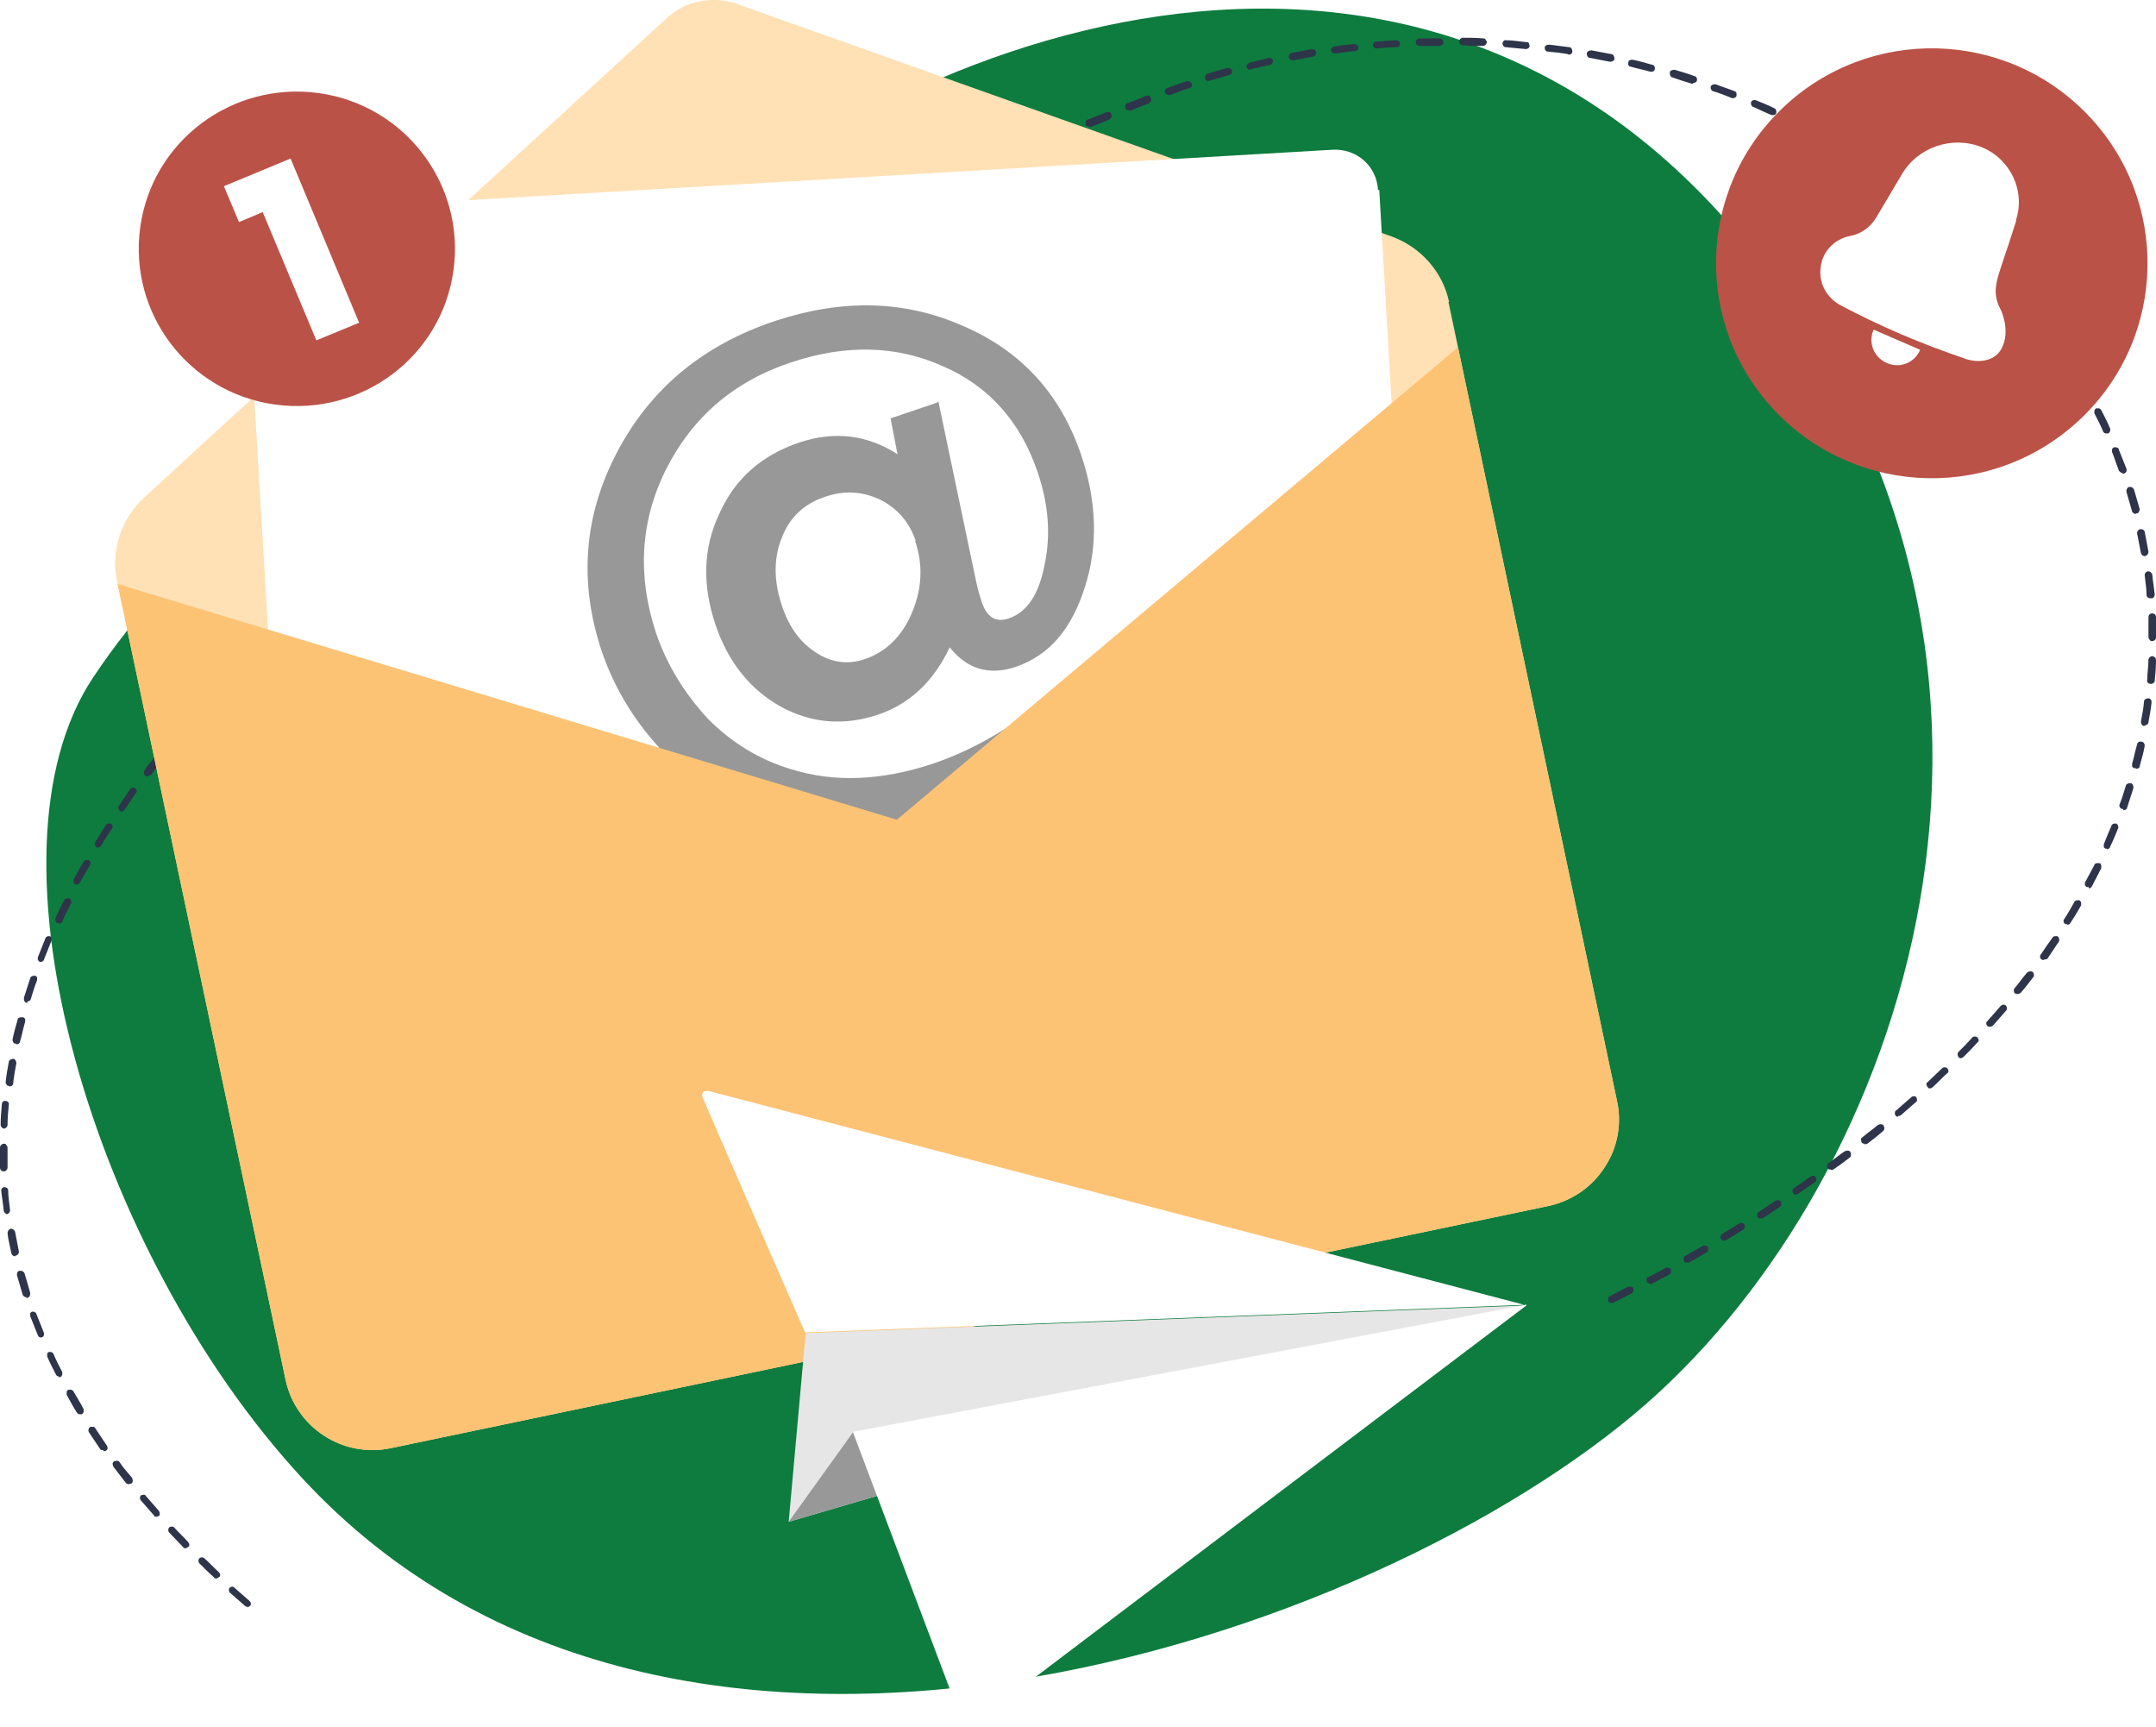
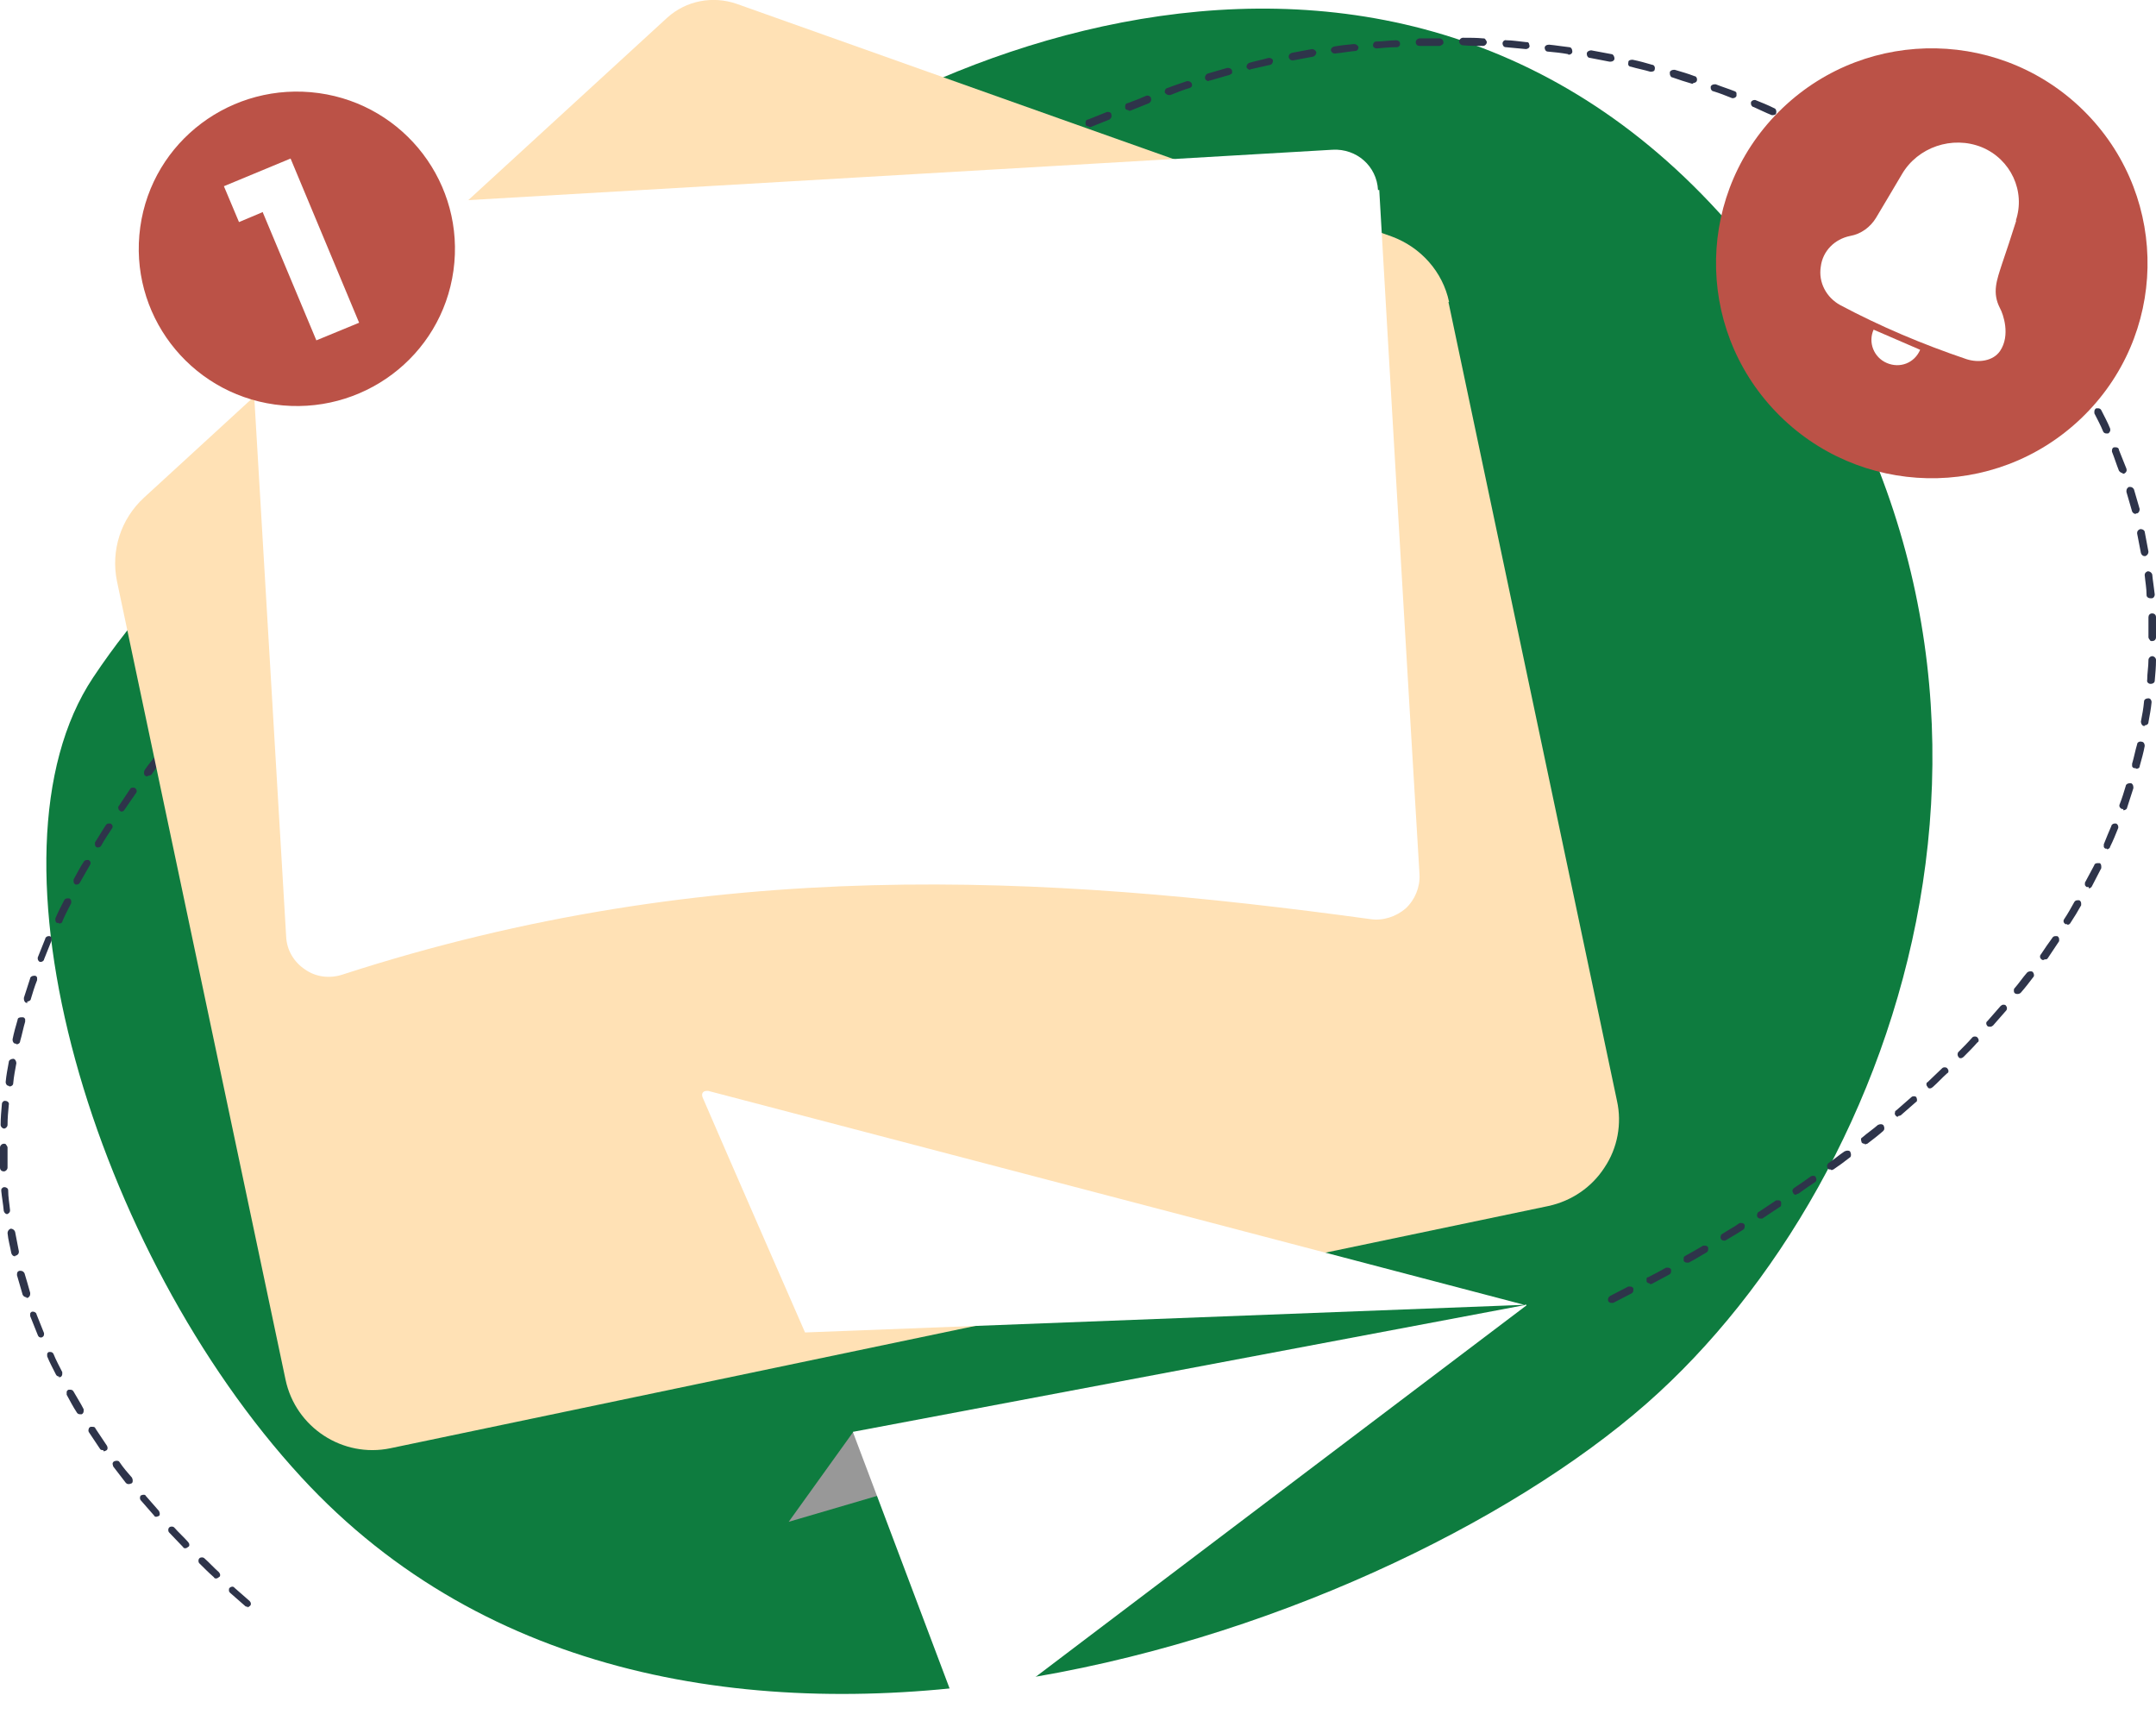
<svg xmlns="http://www.w3.org/2000/svg" version="1.1" viewBox="0 0 342.8 274.5">
  <defs>
    <style>
      .cls-1 {
        fill: url(#radial-gradient-2);
      }

      .cls-1, .cls-2, .cls-3, .cls-4, .cls-5, .cls-6, .cls-7, .cls-8, .cls-9, .cls-10, .cls-11, .cls-12, .cls-13, .cls-14 {
        stroke-width: 0px;
      }

      .cls-1, .cls-3, .cls-11 {
        mix-blend-mode: multiply;
      }

      .cls-15 {
        mask: url(#mask-2);
      }

      .cls-16 {
        clip-path: url(#clippath-2);
      }

      .cls-17 {
        isolation: isolate;
      }

      .cls-2 {
        fill: #ffe1b5;
      }

      .cls-3 {
        fill: url(#radial-gradient);
      }

      .cls-18 {
        mask: url(#mask-3);
      }

      .cls-4 {
        fill: none;
      }

      .cls-19 {
        clip-path: url(#clippath-1);
      }

      .cls-5 {
        fill: #f36d21;
      }

      .cls-6 {
        fill: #414141;
      }

      .cls-7, .cls-20 {
        fill: #fdc375;
      }

      .cls-8 {
        fill: #2e344a;
      }

      .cls-9 {
        fill: #0e7c3f;
      }

      .cls-10 {
        fill: #e6e6e6;
      }

      .cls-21, .cls-13 {
        fill: #fff;
      }

      .cls-11 {
        fill: url(#linear-gradient);
      }

      .cls-22 {
        clip-path: url(#clippath);
      }

      .cls-12 {
        fill: #989898;
      }

      .cls-23 {
        filter: url(#luminosity-noclip);
      }

      .cls-24 {
        mask: url(#mask-1);
      }

      .cls-25 {
        mask: url(#mask);
      }

      .cls-14 {
        fill: #bb5247;
      }

      .cls-26 {
        filter: url(#luminosity-noclip-3);
      }
    </style>
    <clipPath id="clippath">
      <path class="cls-13" d="M219.1,30.2c-.2-3.8-3.4-6.6-7.2-6.4l-166.4,9.7c-1.8.1-3.5.9-4.7,2.3-1.2,1.4-1.8,3.1-1.7,4.9l6.4,108.2c.1,2.1,1.2,4,3,5.2,1.7,1.2,3.9,1.5,6,.8,58.6-19,111.5-15.9,163.4-8.8,2,.3,4.1-.4,5.6-1.7,1.5-1.4,2.3-3.4,2.2-5.4-1.4-23.1-5.2-87.7-6.4-108.8Z" />
    </clipPath>
    <filter id="luminosity-noclip" x="30" y="18.6" width="55.6" height="54.9" color-interpolation-filters="sRGB" filterUnits="userSpaceOnUse">
      <feFlood flood-color="#fff" result="bg" />
      <feBlend in="SourceGraphic" in2="bg" />
    </filter>
    <filter id="luminosity-noclip-2" x="30" y="-8326.7" width="55.6" height="32766" color-interpolation-filters="sRGB" filterUnits="userSpaceOnUse">
      <feFlood flood-color="#fff" result="bg" />
      <feBlend in="SourceGraphic" in2="bg" />
    </filter>
    <mask id="mask-1" x="30" y="-8326.7" width="55.6" height="32766" maskUnits="userSpaceOnUse" />
    <radialGradient id="radial-gradient" cx="-1331.4" cy="1640.3" fx="-1331.4" fy="1640.3" r=".2" gradientTransform="translate(308873.1 41889.1) rotate(-41.2) scale(153 -143.2) skewX(-.3)" gradientUnits="userSpaceOnUse">
      <stop offset="0" stop-color="#595959" />
      <stop offset="1" stop-color="#595959" />
    </radialGradient>
    <mask id="mask" x="30" y="18.6" width="55.6" height="54.9" maskUnits="userSpaceOnUse">
      <g class="cls-23">
        <g class="cls-24">
          <path class="cls-3" d="M79.1,27.1c9.8,11,8.3,28.4-3.5,38.8-11.8,10.5-29.3,10-39.2-.9-9.8-11-8.3-28.4,3.5-38.8,11.8-10.5,29.3-10,39.2.9Z" />
        </g>
      </g>
    </mask>
    <radialGradient id="radial-gradient-2" cx="-1331.4" cy="1640.3" fx="-1331.4" fy="1640.3" r=".2" gradientTransform="translate(308873.1 41889.1) rotate(-41.2) scale(153 -143.2) skewX(-.3)" gradientUnits="userSpaceOnUse">
      <stop offset="0" stop-color="#bd8887" />
      <stop offset="1" stop-color="#fff" />
    </radialGradient>
    <clipPath id="clippath-1">
-       <path class="cls-4" d="M230.4,48c-1-4.8-4.5-8.7-9.1-10.4C199.6,29.9,137,7.7,117.1.6c-3.8-1.3-8-.5-11,2.2-15.8,14.5-65.9,60.4-83.2,76.3-3.7,3.4-5.3,8.4-4.3,13.3l26.8,126.9c1.6,7.6,9.1,12.5,16.7,10.9l184.1-38.5c3.7-.8,6.9-3,8.9-6.1,2.1-3.1,2.8-7,2-10.6l-26.8-127Z" />
-     </clipPath>
+       </clipPath>
    <clipPath id="clippath-2">
      <polygon class="cls-7" points="46.2 249.3 272.4 196.9 241.8 46.8 142.6 130.3 11 90.5 46.2 249.3" />
    </clipPath>
    <filter id="luminosity-noclip-3" x="20.4" y="130.3" width="314.9" height="126.9" color-interpolation-filters="sRGB" filterUnits="userSpaceOnUse">
      <feFlood flood-color="#fff" result="bg" />
      <feBlend in="SourceGraphic" in2="bg" />
    </filter>
    <filter id="luminosity-noclip-4" x="20.4" y="-8326.7" width="314.9" height="32766" color-interpolation-filters="sRGB" filterUnits="userSpaceOnUse">
      <feFlood flood-color="#fff" result="bg" />
      <feBlend in="SourceGraphic" in2="bg" />
    </filter>
    <mask id="mask-3" x="20.4" y="-8326.7" width="314.9" height="32766" maskUnits="userSpaceOnUse" />
    <linearGradient id="linear-gradient" x1="-1329.4" y1="1636.6" x2="-1329.3" y2="1636.6" gradientTransform="translate(1280407.1 1472193.2) rotate(-1.8) scale(927.8 -923.3) skewX(0)" gradientUnits="userSpaceOnUse">
      <stop offset="0" stop-color="#545454" />
      <stop offset="1" stop-color="#545454" />
    </linearGradient>
    <mask id="mask-2" x="20.4" y="130.3" width="314.9" height="126.9" maskUnits="userSpaceOnUse">
      <g class="cls-26">
        <g class="cls-18">
          <path class="cls-11" d="M20.4,257.3l122.2-126.9,192.7,78L20.4,257.3Z" />
        </g>
      </g>
    </mask>
  </defs>
  <g class="cls-17">
    <g id="Layer_1" data-name="Layer 1">
      <g>
        <path class="cls-9" d="M261.8,223.1c-43.2,37.9-155,75.7-213.9,11.7C15,199.1-4,135.9,14.8,107.7c27.4-41.1,58.2-33.3,90.8-66.4,32.6-33,119.6-70.4,174.2.2,50.8,65.7,23,145.6-18,181.6Z" />
        <path class="cls-8" d="M39.4,255.4c-.1,0-.3,0-.4-.1-.8-.7-1.6-1.4-2.4-2.1-.1-.1-.2-.2-.2-.4,0-.2,0-.3.1-.4.2-.2.6-.3.8,0,.8.7,1.6,1.4,2.4,2.1.2.2.3.6,0,.8-.1.1-.3.2-.4.2ZM34.4,250.9c-.2,0-.3,0-.4-.2-.8-.7-1.6-1.5-2.3-2.2-.2-.2-.2-.6,0-.8.2-.2.6-.2.8,0,.8.7,1.5,1.5,2.3,2.2h0c.1.1.2.3.2.4,0,.2,0,.3-.2.4-.1.1-.3.2-.4.2ZM29.5,246.1c-.2,0-.3,0-.4-.2-.8-.8-1.5-1.6-2.2-2.3-.2-.2-.2-.6,0-.8.2-.2.6-.2.8,0,.7.8,1.5,1.5,2.2,2.3.1.1.2.3.2.4,0,.2,0,.3-.2.4-.1.1-.3.2-.4.2ZM24.9,241.1c-.2,0-.3,0-.4-.2-.7-.8-1.4-1.6-2.1-2.4-.2-.2-.2-.6,0-.8.1,0,.2-.1.4-.1s.3,0,.4.2c.7.8,1.4,1.6,2.1,2.4,0,.1.1.2.1.4,0,.2,0,.3-.2.4-.1,0-.2.1-.4.1ZM20.5,235.9c-.2,0-.3,0-.5-.2-.7-.9-1.3-1.7-2-2.6,0-.1-.1-.3-.1-.4,0-.2.1-.3.2-.4.1,0,.2-.1.4-.1.2,0,.4,0,.5.2.6.9,1.3,1.7,2,2.5,0,.1.1.2.1.4,0,.2,0,.4-.2.5-.1,0-.2.1-.4.1ZM16.4,230.5c-.2,0-.4,0-.5-.2,0,0,0,0,0,0,0,0,0,0,0,0h0c-.6-.9-1.2-1.8-1.8-2.7,0-.1-.1-.3,0-.4,0-.2.1-.3.3-.4,0,0,.2,0,.3,0,.2,0,.4,0,.5.3.6.9,1.2,1.8,1.8,2.7,0,0,.1.2.1.3,0,.2,0,.4-.3.5,0,0-.2.1-.3.1ZM12.7,224.8c-.2,0-.4-.1-.5-.3-.6-.9-1.1-1.9-1.6-2.8,0-.1,0-.3,0-.4,0-.2.1-.3.3-.4,0,0,.2,0,.3,0,.2,0,.4.1.5.3.5.9,1.1,1.8,1.6,2.8,0,0,0,.2,0,.3,0,.2-.1.4-.3.5,0,0-.2,0-.3,0ZM9.4,218.8c-.2,0-.4-.1-.5-.3t0,0s0,0,0,0c-.5-1-1-1.9-1.4-2.9,0-.1,0-.3,0-.4,0-.1.2-.3.3-.3,0,0,.2,0,.2,0,.2,0,.4.1.5.3.4,1,.9,1.9,1.4,2.9,0,0,0,.2,0,.3,0,.2-.1.4-.3.5,0,0-.2,0-.3,0ZM6.5,212.6c-.2,0-.4-.1-.5-.4h0s0,0,0,0c-.4-1-.8-2-1.2-3,0-.1,0-.3,0-.4,0-.1.2-.3.3-.3,0,0,.1,0,.2,0,.2,0,.5.2.5.4.4,1,.8,2,1.2,3,0,0,0,.1,0,.2,0,.2-.1.4-.4.5,0,0-.1,0-.2,0ZM256.2,207.1c-.2,0-.4-.1-.5-.3-.1-.3,0-.6.3-.8,1-.5,1.9-1,2.9-1.5,0,0,.2,0,.3,0,.2,0,.4.1.5.3,0,0,0,.2,0,.3,0,.2-.1.4-.3.5-1,.5-1.9,1-2.9,1.5,0,0-.2,0-.3,0ZM4.2,206.2c-.3,0-.5-.2-.6-.4-.3-1-.6-2.1-.9-3.1,0-.3,0-.6.4-.7,0,0,.1,0,.2,0,.3,0,.5.2.6.4.3,1,.6,2,.9,3.1h0c0,0,0,.1,0,.2,0,.3-.2.5-.4.6,0,0-.1,0-.2,0ZM262.3,204c-.2,0-.4-.1-.5-.3,0-.1,0-.3,0-.4,0-.2.1-.3.3-.3,1-.5,1.9-1,2.8-1.5,0,0,.2,0,.3,0,.2,0,.4.1.5.3,0,0,0,.2,0,.3,0,.2-.1.4-.3.5-.9.5-1.9,1-2.8,1.5,0,0-.2,0-.3,0ZM268.2,200.7c-.2,0-.4-.1-.5-.3,0-.1,0-.3,0-.4,0-.2.1-.3.3-.4.9-.5,1.8-1,2.8-1.6,0,0,.2,0,.3,0,.2,0,.4.1.5.3,0,0,0,.2,0,.3,0,.2-.1.4-.3.5-.9.5-1.8,1.1-2.8,1.6,0,0-.2,0-.3,0ZM2.4,199.7c-.3,0-.5-.2-.6-.5-.2-1.1-.5-2.1-.6-3.2,0-.3.2-.6.5-.7.3,0,.6.2.7.5.2,1,.4,2.1.6,3.1,0,0,0,0,0,.1,0,.3-.2.5-.5.6,0,0,0,0-.1,0ZM274.1,197.2h0c-.2,0-.4-.1-.5-.3,0-.1-.1-.3,0-.4,0-.2.1-.3.3-.4.9-.6,1.9-1.1,2.7-1.7,0,0,.2,0,.3,0,.2,0,.4.1.5.3,0,0,0,.2,0,.3,0,.2-.1.4-.3.5-.9.6-1.8,1.1-2.8,1.7,0,0-.2,0-.3,0ZM279.9,193.7c-.2,0-.4-.1-.5-.3,0-.1-.1-.3,0-.4,0-.2.1-.3.3-.4.9-.6,1.8-1.2,2.7-1.8,0,0,.2,0,.3,0,.2,0,.4,0,.5.3,0,0,0,.2,0,.3,0,.2,0,.4-.3.5-.9.6-1.8,1.2-2.7,1.8,0,0-.2,0-.3,0ZM1.2,193c-.3,0-.5-.2-.6-.5-.1-1.1-.3-2.2-.4-3.2,0-.2,0-.3.1-.4.1-.1.2-.2.4-.2.3,0,.6.2.6.5,0,1.1.2,2.1.3,3.2,0,0,0,0,0,0,0,.3-.2.5-.5.6,0,0,0,0,0,0ZM285.6,189.9c-.2,0-.4,0-.5-.3-.2-.3-.1-.6.2-.8.9-.6,1.8-1.2,2.6-1.8t0,0c0,0,.2-.1.3-.1.2,0,.4,0,.5.2,0,.1.1.2.1.3,0,.2,0,.4-.2.5-.9.6-1.8,1.2-2.6,1.8,0,0-.2.1-.3.1ZM.6,186.2c-.3,0-.6-.2-.6-.6,0-.9,0-1.9,0-2.8s0-.3,0-.4c0-.3.3-.6.6-.6h0c.2,0,.3,0,.4.2.1.1.2.3.2.4,0,.1,0,.3,0,.4,0,.9,0,1.9,0,2.8h0c0,.3-.3.6-.6.6h0ZM291.1,185.9c-.2,0-.4,0-.5-.2-.2-.3-.1-.6.1-.8.9-.6,1.7-1.3,2.6-1.9,0,0,0,0,0,0,.1,0,.2-.1.4-.1.2,0,.4,0,.5.2,0,.1.1.2.1.4,0,.2,0,.4-.2.5-.9.7-1.7,1.3-2.6,1.9-.1,0-.2.1-.3.1ZM296.5,181.8c-.2,0-.3,0-.5-.2,0-.1-.1-.3-.1-.4,0-.2,0-.3.2-.4.8-.7,1.7-1.3,2.5-2,.1,0,.2-.1.4-.1s.3,0,.5.2c0,.1.1.2.1.4s0,.3-.2.5c-.8.7-1.7,1.4-2.5,2-.1,0-.2.1-.4.1ZM.7,179.4s0,0,0,0c-.3,0-.6-.3-.6-.6H.1c0-1.1.1-2.2.2-3.3,0-.3.3-.6.6-.5.3,0,.6.3.5.6-.1,1.1-.2,2.1-.2,3.2,0,.3-.3.6-.6.6ZM301.8,177.5c-.2,0-.3,0-.4-.2-.1-.1-.2-.3-.1-.4,0-.2,0-.3.2-.4.8-.7,1.6-1.4,2.4-2.1.2-.2.6-.2.8,0,0,.1.1.2.1.4,0,.2,0,.3-.2.4-.8.7-1.6,1.4-2.4,2.1-.1,0-.2.1-.4.1ZM306.9,173c-.2,0-.3,0-.4-.2-.1-.1-.2-.3-.2-.4,0-.2,0-.3.2-.4.8-.8,1.6-1.5,2.3-2.2.2-.2.6-.2.8,0,.1.1.2.3.2.4,0,.2,0,.3-.2.4-.8.7-1.5,1.5-2.3,2.2-.1.1-.3.2-.4.2ZM1.4,172.6s0,0,0,0c-.3,0-.5-.3-.5-.6,0,0,0,0,0,0,.1-1.1.3-2.1.5-3.2,0-.3.4-.5.7-.5.3,0,.5.4.5.7-.2,1.1-.4,2.1-.5,3.2,0,.3-.3.5-.6.5ZM311.8,168.2c-.2,0-.3,0-.4-.2-.2-.2-.2-.6,0-.8.8-.8,1.5-1.5,2.2-2.3.2-.2.6-.2.8,0,.1.1.2.3.2.4,0,.2,0,.3-.2.4-.7.8-1.5,1.6-2.2,2.3-.1.1-.3.2-.4.2ZM2.6,165.9s0,0-.1,0c-.3,0-.5-.3-.5-.6s0,0,0-.1c.2-1,.5-2.1.8-3.1,0-.3.3-.4.6-.4s.1,0,.2,0c.2,0,.3.1.4.3,0,.1,0,.3,0,.4-.3,1-.5,2.1-.8,3.1h0c0,.3-.3.5-.6.5ZM316.4,163.2c-.1,0-.3,0-.4-.1-.2-.2-.3-.6,0-.8.7-.8,1.4-1.6,2.1-2.4.1-.1.3-.2.4-.2s.3,0,.4.1c.1.1.2.3.2.4,0,.1,0,.3-.1.4-.7.8-1.4,1.6-2.1,2.4-.1.1-.3.2-.4.2ZM4.4,159.4c0,0-.1,0-.2,0-.2,0-.4-.3-.4-.6,0,0,0-.1,0-.2.3-1,.7-2.1,1-3.1,0-.2.3-.4.6-.4s.1,0,.2,0c.1,0,.3.2.3.3,0,.1,0,.3,0,.4-.4,1-.7,2-1,3,0,.2-.3.4-.6.4ZM320.8,158c-.1,0-.3,0-.4-.1-.1,0-.2-.2-.2-.4,0-.2,0-.3.1-.4.7-.8,1.3-1.7,2-2.5.1-.1.3-.2.5-.2s.3,0,.4.1c.1.1.2.3.2.5,0,.1,0,.2-.1.3h0s0,0,0,0c-.6.8-1.3,1.7-2,2.5-.1.1-.3.2-.5.2ZM6.6,152.9c0,0-.1,0-.2,0-.2,0-.4-.3-.4-.5,0,0,0-.1,0-.2.4-1,.8-2,1.2-3,0-.2.3-.4.5-.4s.2,0,.2,0c.1,0,.3.2.3.3,0,.1,0,.3,0,.4-.4,1-.8,2-1.2,3,0,.2-.3.4-.5.4ZM324.9,152.6c-.1,0-.2,0-.3-.1-.3-.2-.3-.6-.1-.8.6-.9,1.2-1.8,1.8-2.6.1-.2.3-.3.5-.3s.2,0,.3,0c.2.1.3.3.3.5,0,.1,0,.2,0,.3-.6.9-1.2,1.8-1.8,2.7-.1.2-.3.2-.5.2ZM328.7,146.9c-.1,0-.2,0-.3,0-.3-.2-.4-.5-.2-.8.6-.9,1.1-1.8,1.6-2.7.1-.2.3-.3.5-.3s.2,0,.3,0c.2.1.3.3.3.5s0,.2,0,.3c-.5.9-1.1,1.9-1.7,2.8-.1.2-.3.3-.5.3ZM9.3,146.7c0,0-.2,0-.2,0-.2,0-.3-.3-.3-.5,0,0,0-.2,0-.2,0,0,0,0,0,0,0,0,0,0,0,0,.4-1,.9-1.9,1.4-2.9.1-.2.3-.3.5-.3s.2,0,.3,0c.3.1.4.5.3.8-.5,1-1,1.9-1.4,2.9h0c0,.2-.3.3-.5.3ZM332.1,141c0,0-.2,0-.3,0-.1,0-.2-.2-.3-.3,0-.1,0-.3,0-.4.5-.9,1-1.9,1.5-2.8h0c0-.2.3-.3.5-.3s.2,0,.3,0c.2,0,.3.3.3.5,0,0,0,.2,0,.3-.5,1-1,1.9-1.5,2.9-.1.2-.3.3-.5.3ZM12.3,140.6c0,0-.2,0-.3,0-.2-.1-.3-.3-.3-.5,0,0,0-.2,0-.3.5-.9,1-1.9,1.6-2.8.1-.2.3-.3.5-.3s.2,0,.3,0c.3.2.4.5.2.8-.5.9-1.1,1.9-1.6,2.8-.1.2-.3.3-.5.3ZM335,134.9c0,0-.2,0-.2,0-.1,0-.3-.2-.3-.3,0-.1,0-.3,0-.4.4-1,.8-2,1.2-2.9h0c0-.2.3-.4.5-.4s.1,0,.2,0c.2,0,.4.3.4.5s0,.1,0,.2c-.4,1-.8,2-1.3,3,0,.2-.3.4-.5.4ZM15.7,134.7c-.1,0-.2,0-.3,0-.2-.1-.3-.3-.3-.5s0-.2,0-.3c0,0,0,0,0,0,0,0,0,0,0,0h0c.6-.9,1.1-1.8,1.7-2.7.1-.2.3-.3.5-.3s.2,0,.3,0c.3.2.4.5.2.8-.6.9-1.2,1.8-1.7,2.7-.1.2-.3.3-.5.3ZM19.4,129h0c-.1,0-.2,0-.3-.1-.2-.1-.3-.3-.3-.5s0-.2.1-.3c.6-.9,1.2-1.8,1.8-2.7.1-.2.3-.2.5-.2s.2,0,.3.1c.3.2.3.6.1.8-.6.9-1.2,1.7-1.8,2.6-.1.2-.3.3-.5.3ZM337.6,128.6c0,0-.1,0-.2,0-.3-.1-.5-.4-.4-.7.4-1,.7-2,1-3,0-.2.3-.4.6-.4s.1,0,.2,0c.2,0,.4.3.4.6s0,.1,0,.2c-.3,1-.7,2.1-1,3.1,0,.2-.3.4-.6.4ZM23.4,123.4c-.1,0-.2,0-.3-.1-.2-.1-.2-.3-.2-.5,0-.1,0-.2.1-.4.6-.9,1.3-1.7,2-2.6.1-.1.3-.2.5-.2s.3,0,.4.1c.3.2.3.6.1.8-.7.9-1.3,1.7-1.9,2.6-.1.1-.3.2-.5.2ZM339.6,122.1s-.1,0-.2,0c-.2,0-.3-.1-.4-.3,0-.1,0-.3,0-.4.3-1,.5-2.1.8-3.1,0-.3.4-.5.7-.4.3,0,.5.3.5.6,0,0,0,0,0,.1-.2,1.1-.5,2.1-.8,3.2,0,.3-.3.4-.6.4ZM27.6,118c-.1,0-.3,0-.4-.1-.1-.1-.2-.3-.2-.4,0-.1,0-.3.1-.4.7-.8,1.4-1.7,2.1-2.5.1-.1.3-.2.4-.2s.3,0,.4.1c.2.2.3.6,0,.8-.7.8-1.4,1.7-2,2.5t0,0c-.1.1-.3.2-.5.2ZM341,115.4s0,0-.1,0c-.3,0-.5-.4-.5-.7.2-1,.4-2.1.5-3.2,0-.3.3-.5.7-.5.3,0,.5.3.5.6,0,0,0,0,0,0-.1,1.1-.3,2.1-.5,3.2,0,.3-.3.5-.6.5ZM31.9,112.8c-.1,0-.3,0-.4-.1-.1-.1-.2-.3-.2-.4,0-.1,0-.3.1-.4.7-.8,1.4-1.6,2.1-2.4.2-.2.6-.3.8,0,.2.2.3.6,0,.8-.7.8-1.4,1.6-2.1,2.4-.1.1-.3.2-.4.2ZM341.9,108.7s0,0,0,0c-.3,0-.6-.3-.5-.6,0-1.1.2-2.1.2-3.2,0-.3.3-.6.6-.6.3,0,.6.3.6.6h0c0,1.1-.1,2.2-.2,3.3,0,.3-.3.5-.6.5ZM36.5,107.8c-.1,0-.3,0-.4-.2-.1-.1-.2-.3-.2-.4,0-.2,0-.3.2-.4.7-.8,1.5-1.6,2.2-2.3.2-.2.6-.2.8,0,.1.1.2.3.2.4,0,.2,0,.3-.2.4-.8.8-1.5,1.6-2.2,2.3-.1.1-.3.2-.4.2ZM41.2,102.9c-.2,0-.3,0-.4-.2-.1-.1-.2-.3-.2-.4,0-.2,0-.3.2-.4.7-.7,1.5-1.5,2.3-2.3.2-.2.6-.2.8,0,.1.1.2.3.2.4,0,.2,0,.3-.2.4-.7.7-1.5,1.5-2.3,2.3-.1.1-.3.2-.4.2ZM342.2,101.9c-.2,0-.3,0-.4-.2-.1-.1-.2-.3-.2-.4h0c0-1.1,0-2.1,0-3.2,0,0,0,0,0,0,0-.3.2-.6.6-.6.3,0,.6.2.6.6,0,1.1,0,2.1,0,3.2h0c0,.4-.3.6-.6.6ZM46.1,98.1c-.2,0-.3,0-.4-.2-.1-.1-.2-.3-.2-.4,0-.2,0-.3.2-.4.8-.8,1.6-1.5,2.4-2.2.2-.2.6-.2.8,0,.1.1.2.3.2.4,0,.2,0,.3-.2.4-.8.7-1.6,1.5-2.3,2.2-.1.1-.3.2-.4.2ZM341.9,95.1c-.3,0-.6-.2-.6-.5,0-1.1-.2-2.1-.3-3.2,0,0,0,0,0,0,0-.3.2-.5.5-.6.3,0,.6.2.7.5.1,1.1.3,2.2.4,3.2,0,.3-.2.6-.5.6,0,0,0,0,0,0ZM51.1,93.5c-.2,0-.3,0-.4-.2,0-.1-.2-.2-.2-.4s0-.3.2-.4c.8-.7,1.6-1.4,2.4-2.2.2-.2.6-.2.8,0,.1.1.2.3.1.4,0,.2,0,.3-.2.4-.8.7-1.6,1.4-2.4,2.1-.1,0-.2.2-.4.2ZM56.2,89c-.2,0-.3,0-.4-.2,0-.1-.1-.2-.1-.4,0-.2,0-.3.2-.4.9-.7,1.7-1.4,2.5-2.1.1,0,.2-.1.4-.1s.3,0,.4.2c.2.2.2.6,0,.8-.8.7-1.6,1.4-2.5,2.1-.1,0-.2.1-.4.1ZM341,88.4c-.3,0-.5-.2-.6-.5-.2-1-.4-2.1-.6-3.1,0,0,0,0,0-.1,0-.3.2-.5.5-.6.3,0,.6.1.7.4.2,1.1.4,2.1.6,3.2,0,.3-.2.6-.5.7,0,0,0,0-.1,0ZM61.4,84.6c-.2,0-.3,0-.5-.2,0-.1-.1-.2-.1-.4s0-.3.2-.5c.8-.7,1.7-1.3,2.5-2,.1,0,.2-.1.4-.1s.3,0,.5.2c.2.3.2.6,0,.8-.8.6-1.6,1.3-2.5,2,0,0,0,0,0,0-.1,0-.2.1-.4.1ZM339.6,81.7c-.3,0-.5-.2-.6-.4-.3-1-.6-2.1-.9-3.1t0,0c0,0,0-.1,0-.2,0-.3.2-.5.4-.6,0,0,.1,0,.2,0,.3,0,.5.2.6.4.3,1,.6,2.1.9,3.1,0,.3-.1.6-.4.7,0,0-.1,0-.2,0ZM66.7,80.3c-.2,0-.4,0-.5-.2,0-.1-.1-.2-.1-.4s0-.4.2-.5c.9-.7,1.7-1.3,2.6-2,.1,0,.2-.1.4-.1s.4,0,.5.2c.2.3.1.6-.1.8-.9.7-1.7,1.3-2.5,2-.1,0-.2.1-.4.1ZM72.1,76.2c-.2,0-.4,0-.5-.2,0-.1-.1-.2-.1-.4,0-.2,0-.4.2-.5.9-.6,1.7-1.3,2.6-1.9.3-.2.6-.1.8.1,0,.1.1.3.1.4,0,.2-.1.3-.2.4-.9.7-1.7,1.3-2.6,1.9-.1,0-.2.1-.4.1ZM337.5,75.2c-.2,0-.5-.2-.6-.4-.4-1-.7-2-1.1-3t0,0c0,0,0-.1,0-.2,0-.2.1-.5.4-.5,0,0,.1,0,.2,0,.2,0,.5.1.5.4.4,1,.8,2,1.2,3,.1.3,0,.6-.4.8,0,0-.1,0-.2,0ZM77.6,72.1c-.2,0-.4,0-.5-.2,0,0-.1-.2-.1-.3,0-.2,0-.4.2-.5.9-.6,1.7-1.3,2.6-1.9,0,0,.2-.1.3-.1.2,0,.4,0,.5.2.2.3.1.6-.1.8-.9.6-1.8,1.3-2.6,1.9-.1,0-.2.1-.3.1ZM334.9,68.9c-.2,0-.4-.1-.5-.3-.4-1-.9-1.9-1.4-2.9,0,0,0-.2,0-.3,0-.2.1-.4.3-.5,0,0,.2,0,.3,0,.2,0,.4.1.5.3.5,1,1,1.9,1.4,2.9.1.3,0,.6-.3.8,0,0-.2,0-.2,0ZM83.2,68.2c-.2,0-.4,0-.5-.3,0-.1-.1-.2-.1-.3,0-.2,0-.4.3-.5.9-.6,1.8-1.2,2.7-1.8,0,0,.2-.1.3-.1.2,0,.4,0,.5.3,0,.1.1.3,0,.4,0,.2-.1.3-.2.4-.9.6-1.8,1.2-2.7,1.8,0,0,0,0,0,0,0,0-.2.1-.3.1ZM88.8,64.4c-.2,0-.4,0-.5-.3,0,0,0-.2,0-.3,0-.2,0-.4.3-.5.9-.6,1.8-1.2,2.7-1.8,0,0,.2,0,.3,0,.2,0,.4,0,.5.3.2.3.1.6-.2.8-.9.6-1.8,1.2-2.7,1.8h0c0,0-.2,0-.3,0ZM331.9,62.8c-.2,0-.4-.1-.5-.3-.5-.9-1.1-1.9-1.6-2.8,0,0,0-.2,0-.3,0-.2.1-.4.3-.5,0,0,.2,0,.3,0,.2,0,.4.1.5.3.6.9,1.1,1.9,1.6,2.8.2.3,0,.6-.2.8,0,0-.2,0-.3,0ZM94.5,60.6c-.2,0-.4-.1-.5-.3,0,0,0-.2,0-.3,0-.2,0-.4.3-.5.9-.6,1.8-1.2,2.7-1.7,0,0,.2,0,.3,0,.2,0,.4.1.5.3.2.3,0,.6-.2.8-.9.5-1.8,1.1-2.7,1.7,0,0-.2,0-.3,0ZM100.3,57c-.2,0-.4-.1-.5-.3,0,0,0-.2,0-.3,0-.2.1-.4.3-.5.9-.5,1.8-1.1,2.7-1.7,0,0,.2,0,.3,0,.2,0,.4.1.5.3.2.3,0,.6-.2.8-.9.6-1.8,1.1-2.7,1.7,0,0-.2,0-.3,0ZM328.3,57c-.2,0-.4,0-.5-.3-.6-.9-1.2-1.8-1.8-2.6,0-.1-.1-.2-.1-.3,0-.2,0-.4.2-.5.1,0,.2-.1.3-.1.2,0,.4,0,.5.2.6.9,1.2,1.8,1.8,2.7,0,.1.1.3,0,.4,0,.2-.1.3-.3.4,0,0-.2,0-.3,0ZM106,53.5c-.2,0-.4-.1-.5-.3,0,0,0-.2,0-.3,0-.2.1-.4.3-.5,0,0,0,0,0,0,0,0,0,0,0,0,.9-.5,1.8-1.1,2.7-1.6,0,0,.2,0,.3,0,.2,0,.4.1.5.3,0,.1.1.3,0,.4,0,.2-.1.3-.3.4-.9.5-1.9,1.1-2.8,1.6,0,0-.2,0-.3,0ZM324.4,51.4c-.2,0-.4,0-.5-.2-.6-.8-1.3-1.7-2-2.5,0-.1-.1-.2-.1-.4,0-.2,0-.3.2-.5.1,0,.2-.1.4-.1s.3,0,.5.2c.7.8,1.4,1.7,2,2.5,0,.1.1.3.1.4,0,.2,0,.3-.2.4-.1,0-.2.1-.4.1ZM111.9,50c-.2,0-.4-.1-.5-.3,0,0,0-.2,0-.3,0-.2.1-.4.3-.5.9-.5,1.9-1.1,2.8-1.6,0,0,.2,0,.3,0,.2,0,.4.1.5.3.2.3,0,.6-.2.8-.9.5-1.9,1.1-2.8,1.6,0,0-.2,0-.3,0ZM117.8,46.6c-.2,0-.4-.1-.5-.3,0,0,0-.2,0-.3,0-.2.1-.4.3-.5.9-.5,1.9-1.1,2.8-1.6,0,0,.2,0,.3,0,.2,0,.4.1.5.3.2.3,0,.6-.2.8-1,.6-1.9,1.1-2.8,1.6,0,0-.2,0-.3,0ZM320.1,46.2c-.2,0-.3,0-.4-.2-.7-.8-1.4-1.6-2.2-2.4-.1-.1-.2-.3-.2-.4,0-.2,0-.3.2-.4.2-.2.6-.2.8,0,.7.8,1.5,1.6,2.2,2.4.2.2.2.6,0,.8-.1,0-.2.1-.4.1ZM123.8,43.3c-.2,0-.4-.1-.5-.3,0,0,0-.2,0-.3,0-.2.1-.4.3-.5.9-.5,1.9-1,2.8-1.5,0,0,.2,0,.3,0,.2,0,.4.1.5.3.2.3,0,.6-.2.8-1,.5-1.9,1-2.8,1.5,0,0-.2,0-.3,0ZM315.4,41.2c-.2,0-.3,0-.4-.2-.8-.8-1.5-1.5-2.3-2.2t0,0c-.1-.1-.2-.3-.2-.4,0-.2,0-.3.2-.4.2-.2.6-.2.8,0,.8.7,1.6,1.5,2.3,2.3.2.2.2.6,0,.8-.1.1-.3.2-.4.2ZM129.8,40.1c-.2,0-.4-.1-.5-.3,0,0,0-.2,0-.3,0-.2.1-.4.3-.5h0s0,0,0,0c1-.5,1.9-1,2.9-1.5,0,0,.2,0,.3,0,.2,0,.4.1.5.3.1.3,0,.6-.3.8-.9.5-1.9,1-2.9,1.5,0,0-.2,0-.3,0ZM135.9,37c-.2,0-.4-.1-.5-.3,0,0,0-.2,0-.3,0-.2.1-.4.3-.5.9-.5,1.9-.9,2.9-1.4,0,0,.2,0,.3,0,.2,0,.4.1.5.3.1.3,0,.6-.3.8-.9.5-1.9.9-2.9,1.4,0,0-.2,0-.3,0ZM310.4,36.6c-.1,0-.3,0-.4-.1-.8-.7-1.6-1.4-2.4-2.1h0c-.1-.1-.2-.3-.2-.5s0-.3.1-.4c.1-.1.3-.2.5-.2s.3,0,.4.1c.8.7,1.7,1.4,2.5,2.1.2.2.3.6,0,.8-.1.1-.3.2-.4.2ZM142,34c-.2,0-.4-.1-.5-.3,0,0,0-.2,0-.3,0-.2.1-.4.3-.5,1-.5,1.9-.9,2.9-1.4,0,0,.2,0,.3,0,.2,0,.4.1.5.3,0,.1,0,.3,0,.4,0,.1-.2.3-.3.3-1,.5-2,1-2.9,1.4,0,0-.2,0-.3,0ZM305.2,32.2c-.1,0-.3,0-.4-.1-.8-.6-1.7-1.3-2.6-1.9,0,0,0,0,0,0-.2-.1-.2-.3-.2-.5,0-.1,0-.2.1-.3.2-.3.6-.3.8-.1.9.6,1.7,1.3,2.6,1.9.3.2.3.6.1.8-.1.1-.3.2-.5.2ZM148.1,31c-.2,0-.4-.1-.5-.3,0,0,0-.2,0-.3,0-.2.1-.4.3-.5,1-.5,2-.9,2.9-1.4,0,0,.2,0,.2,0,.2,0,.4.1.5.3,0,.1,0,.3,0,.4,0,.1-.2.3-.3.3-1.1.5-2,.9-2.9,1.4,0,0-.2,0-.2,0ZM299.7,28.2c-.1,0-.2,0-.3-.1-.9-.6-1.8-1.2-2.7-1.8-.2-.1-.3-.3-.3-.5s0-.2,0-.3c.1-.2.3-.3.5-.3s.2,0,.3,0c.9.6,1.8,1.2,2.7,1.8.1,0,.2.2.2.4,0,.2,0,.3,0,.4-.1.2-.3.3-.5.3ZM154.3,28.2c-.2,0-.4-.1-.5-.3,0,0,0-.2,0-.2,0-.2.1-.4.3-.5,1-.4,2-.9,2.9-1.3,0,0,.2,0,.2,0,.2,0,.4.1.5.3.1.3,0,.6-.3.8-.9.4-1.9.9-2.9,1.3t0,0c0,0-.2,0-.2,0ZM160.5,25.4c-.2,0-.4-.1-.5-.4,0,0,0-.2,0-.2,0-.2.1-.4.4-.5,1-.4,2-.9,3-1.3,0,0,.2,0,.2,0,.2,0,.4.1.5.4.1.3,0,.6-.3.8-.9.4-1.9.8-3,1.3,0,0-.2,0-.2,0ZM293.9,24.6c-.1,0-.2,0-.3,0-.9-.5-1.8-1.1-2.8-1.6-.2-.1-.3-.3-.3-.5,0-.1,0-.2,0-.3.1-.2.3-.3.5-.3s.2,0,.3,0c.9.5,1.9,1.1,2.8,1.6.1,0,.2.2.3.4,0,.2,0,.3,0,.4-.1.2-.3.3-.5.3ZM166.8,22.7c-.2,0-.4-.1-.5-.4,0,0,0-.1,0-.2,0-.2.1-.4.4-.5,1-.4,2-.8,3-1.2,0,0,.1,0,.2,0,.2,0,.4.1.5.4.1.3,0,.6-.3.8-1,.4-2,.8-3,1.2,0,0-.2,0-.2,0ZM288,21.3c0,0-.2,0-.3,0-1-.5-1.9-1-2.9-1.4-.2,0-.3-.3-.3-.5,0,0,0-.2,0-.3,0-.2.3-.3.5-.3s.2,0,.3,0c1,.5,1.9,1,2.9,1.5.1,0,.2.2.3.3,0,.1,0,.3,0,.4-.1.2-.3.3-.5.3ZM173.1,20.1h0c-.2,0-.5-.1-.5-.4,0,0,0-.1,0-.2,0-.2.1-.5.4-.5,1-.4,2-.8,3-1.2,0,0,.1,0,.2,0,.2,0,.5.1.5.4.1.3,0,.6-.3.8-1,.4-2,.8-3,1.2,0,0-.1,0-.2,0ZM281.9,18.3c0,0-.2,0-.2,0-1-.4-2-.9-2.9-1.3-.2,0-.4-.3-.4-.5s0-.2,0-.2c0-.2.3-.4.5-.4s.2,0,.2,0c1,.4,2,.8,3,1.3.3.1.4.5.3.8,0,.2-.3.3-.5.3ZM179.4,17.5c-.2,0-.5-.1-.5-.4,0,0,0-.1,0-.2,0-.2.1-.5.4-.5,1.1-.4,2.1-.8,3-1.2,0,0,.1,0,.2,0,.2,0,.5.2.5.4.1.3,0,.6-.3.8-1,.4-2,.8-3,1.2,0,0,0,0,0,0,0,0-.1,0-.2,0ZM275.6,15.6h0c0,0-.1,0-.2,0-1-.4-2-.8-3-1.1-.2,0-.4-.3-.4-.5,0,0,0-.1,0-.2,0-.2.3-.4.6-.4s.1,0,.2,0c1,.4,2,.7,3,1.1.1,0,.3.2.3.3,0,.1,0,.3,0,.4,0,.2-.3.4-.5.4ZM185.8,15.1h0c-.2,0-.5-.2-.6-.4,0,0,0-.1,0-.2,0-.2.2-.5.4-.5,1-.4,2-.7,3.1-1.1,0,0,.1,0,.2,0,.3,0,.5.2.6.4.1.3,0,.6-.4.7-1,.3-2,.7-3,1.1,0,0-.1,0-.2,0ZM269.2,13.3c0,0-.1,0-.2,0-1-.3-2-.6-3.1-1-.2,0-.4-.3-.4-.6,0,0,0-.1,0-.2,0-.2.3-.4.6-.4s.1,0,.2,0c1,.3,2.1.6,3.1,1,.3,0,.5.4.4.7,0,.2-.3.4-.6.4ZM192.2,12.9c-.3,0-.5-.2-.6-.4,0,0,0-.1,0-.2,0-.3.2-.5.4-.6,1-.3,2.1-.6,3.1-.9,0,0,.1,0,.2,0,.3,0,.5.2.6.4,0,.2,0,.3,0,.4,0,.1-.2.2-.4.3-1,.3-2.1.6-3.1.9h0c0,0-.1,0-.2,0ZM262.6,11.4c0,0-.1,0-.2,0-1-.3-2.1-.5-3.1-.8-.3,0-.5-.3-.4-.6,0,0,0,0,0-.1,0-.3.3-.4.6-.4s0,0,.1,0c1,.2,2.1.5,3.1.8.3,0,.5.4.4.7,0,.3-.3.4-.6.4ZM198.8,11.1c-.3,0-.5-.2-.6-.4,0,0,0,0,0-.1,0-.3.2-.5.4-.6,1-.3,2.1-.5,3.1-.8.3,0,.6.1.7.4,0,.3-.1.6-.4.7-1,.2-2.1.5-3.1.7,0,0,0,0-.1,0ZM256,9.8s0,0-.1,0c-1-.2-2.1-.4-3.1-.6-.3,0-.5-.3-.5-.6s0,0,0-.1c0-.3.4-.5.7-.5,1.1.2,2.1.4,3.2.6.3,0,.5.4.5.7,0,.3-.3.5-.6.5ZM205.5,9.6c-.3,0-.5-.2-.6-.5,0,0,0,0,0-.1,0-.3.2-.5.5-.6,1.1-.2,2.1-.4,3.2-.6.3,0,.6.2.7.5,0,.3-.2.6-.5.7-1.1.2-2.1.4-3.2.6,0,0,0,0-.1,0ZM249.3,8.6h0s0,0,0,0c0,0,0,0,0,0-1.1-.2-2.1-.3-3.2-.4-.3,0-.5-.3-.5-.6s0,0,0,0c0-.3.3-.5.7-.5,1.1.1,2.2.3,3.2.4.3,0,.5.3.5.7,0,.3-.3.5-.6.5ZM212.2,8.5c-.3,0-.5-.2-.6-.5,0,0,0,0,0,0,0-.3.2-.5.5-.6,1.1-.2,2.1-.3,3.2-.4.3,0,.6.2.7.5,0,.3-.2.6-.5.6-1.1.1-2.1.3-3.2.4,0,0,0,0,0,0ZM242.6,7.8s0,0,0,0c-1-.1-2.1-.2-3.2-.3-.3,0-.5-.3-.5-.6s0,0,0,0c0-.3.3-.6.6-.5,1,0,2.1.2,3.2.3.2,0,.3,0,.4.2,0,.1.1.3.1.4,0,.3-.3.5-.6.5ZM218.9,7.7c-.3,0-.6-.2-.6-.5,0,0,0,0,0,0,0-.3.2-.6.5-.6,1.1,0,2.2-.2,3.2-.2.3,0,.6.2.6.5,0,.2,0,.3-.1.4-.1.1-.2.2-.4.2-1.1,0-2.1.1-3.2.2,0,0,0,0,0,0ZM235.8,7.3h0c-1,0-2.1,0-3.2-.1-.3,0-.6-.3-.6-.6h0c0-.3.3-.6.6-.6h0c1.1,0,2.2,0,3.2.1.2,0,.3,0,.4.2.1.1.2.3.2.4,0,.3-.3.6-.6.6ZM225.7,7.3c-.3,0-.6-.2-.6-.6h0c0-.3.3-.6.6-.6,1.1,0,2.2,0,3.2,0h0c.3,0,.6.3.6.6,0,.2,0,.3-.2.4-.1.1-.3.2-.4.2-1.1,0-2.2,0-3.2,0h0Z" />
        <path class="cls-2" d="M230.4,48c-1-4.8-4.5-8.7-9.1-10.4C199.6,29.9,137,7.7,117.1.6c-3.8-1.3-8-.5-11,2.2-15.8,14.5-65.9,60.4-83.2,76.3-3.7,3.4-5.3,8.4-4.3,13.3l26.8,126.9c1.6,7.6,9.1,12.5,16.7,10.9l184.1-38.5c3.7-.8,6.9-3,8.9-6.1,2.1-3.1,2.8-7,2-10.6l-26.8-127Z" />
        <g>
          <path class="cls-21" d="M219.1,30.2c-.2-3.8-3.4-6.6-7.2-6.4l-166.4,9.7c-1.8.1-3.5.9-4.7,2.3-1.2,1.4-1.8,3.1-1.7,4.9l6.4,108.2c.1,2.1,1.2,4,3,5.2,1.7,1.2,3.9,1.5,6,.8,58.6-19,111.5-15.9,163.4-8.8,2,.3,4.1-.4,5.6-1.7,1.5-1.4,2.3-3.4,2.2-5.4-1.4-23.1-5.2-87.7-6.4-108.8Z" />
          <g class="cls-22">
            <g class="cls-25">
              <path class="cls-1" d="M79.1,27.1c9.8,11,8.3,28.4-3.5,38.8-11.8,10.5-29.3,10-39.2-.9-9.8-11-8.3-28.4,3.5-38.8,11.8-10.5,29.3-10,39.2.9Z" />
            </g>
          </g>
        </g>
-         <path class="cls-12" d="M149.2,63.8l5.6,26.7c.2,1,.4,1.9.6,2.8.2.9.5,1.7.7,2.4.8,2.4,2.2,3.3,4.3,2.6,2.9-1,4.8-3.8,5.7-8.6,1-4.7.6-9.6-1.1-14.6-2.7-8-7.7-13.7-15.1-16.9-7.4-3.3-15.4-3.5-24.1-.6-9.1,3-15.7,8.7-19.9,17-4.1,8.2-4.6,16.9-1.6,26,1.7,5,4.5,9.6,8.3,13.7,3.8,3.8,8.2,6.5,13.3,8,6.8,2.1,14.2,1.8,22.4-.9,7.7-2.6,15-7.2,22.1-13.9l.6-.6,4.9,6.2-.5.5c-7.2,7-15.4,12-24.7,15.1-10.3,3.4-19.7,3.8-28.2,1.2-6.3-1.9-11.8-5.1-16.5-9.8-4.8-4.9-8.2-10.4-10.3-16.5-3.7-11-2.9-21.6,2.4-31.7,5.3-10.1,13.7-17.1,25.2-20.9,10.6-3.5,20.5-3.3,29.8.8,9.3,4,15.5,10.8,18.8,20.5,2.5,7.4,2.7,14.5.6,21-2.1,6.7-5.7,10.9-11,12.7-4.2,1.4-7.7.4-10.5-3.1-2.6,5.5-6.4,9-11.4,10.7-5.4,1.8-10.6,1.4-15.5-1.3-4.8-2.7-8.3-7-10.3-12.9-2.2-6.4-2-12.4.6-17.8,2.5-5.6,6.8-9.3,12.8-11.3,5.5-1.8,10.7-1.2,15.5,1.9l-1.1-5.7,7.4-2.5ZM145.6,86c-1-3-2.9-5.2-5.7-6.6-2.8-1.3-5.7-1.5-8.8-.4-3.3,1.1-5.6,3.3-6.8,6.5-1.3,3.2-1.3,6.8,0,10.7,1.1,3.4,2.9,5.9,5.4,7.5,2.4,1.6,5,2,7.7,1.1,3.4-1.1,6-3.6,7.6-7.4,1.6-3.8,1.8-7.6.5-11.4Z" />
        <g class="cls-19">
          <g>
            <g>
              <polygon class="cls-20" points="46.2 249.3 272.4 196.9 241.8 46.8 142.6 130.3 11 90.5 46.2 249.3" />
              <g class="cls-16">
                <g class="cls-15">
                  <path class="cls-6" d="M20.4,257.3l122.2-126.9,192.7,78L20.4,257.3Z" />
                </g>
              </g>
            </g>
-             <path class="cls-5" d="M175.9,293.2h0c-.8,0-1.7-.1-2.5-.3-.1,0-.3-.1-.4-.2,0-.1-.1-.3,0-.4,0-.3.4-.5.7-.5.8.1,1.6.2,2.3.3.3,0,.5.3.5.6h0c0,.3-.3.6-.6.6ZM179.7,293.1c-.3,0-.5-.2-.6-.5,0-.1,0-.3.1-.4,0-.1.2-.2.4-.2.8-.1,1.6-.3,2.3-.5,0,0,0,0,.1,0,.3,0,.5.2.5.4,0,0,0,0,0,.1,0,.3-.2.5-.4.6-.8.2-1.6.4-2.4.5,0,0,0,0,0,0ZM169.9,292c0,0-.1,0-.2,0-.5-.2-1.1-.3-1.6-.5l-.7-.2c-.1,0-.3-.1-.3-.3,0-.1,0-.3,0-.4,0-.2.3-.4.5-.4s.1,0,.2,0l.6.2c.6.2,1.2.4,1.7.5.2,0,.4.3.4.5,0,0,0,.1,0,.2,0,.2-.3.4-.5.4ZM185.6,291.3c-.2,0-.4-.1-.5-.3,0-.1,0-.3,0-.4,0-.1.2-.3.3-.3.7-.3,1.4-.7,2-1.2t0,0c0,0,.2,0,.3,0,.2,0,.4,0,.5.3,0,0,0,.2,0,.3,0,.2,0,.4-.3.5-.7.5-1.4.9-2.2,1.2,0,0-.2,0-.3,0ZM164,290.1c0,0-.1,0-.2,0h0c-.8-.2-1.5-.5-2.3-.7-.3,0-.5-.4-.4-.7,0-.2.3-.4.5-.4s.1,0,.2,0c.4.1.9.3,1.3.4.3.1.7.2,1,.3h0c.2,0,.4.3.4.5,0,0,0,.1,0,.2,0,.2-.3.4-.5.4ZM158,288.2c0,0-.1,0-.2,0h0s0,0,0,0c-.8-.2-1.5-.5-2.3-.7-.3,0-.5-.4-.4-.7,0-.2.3-.4.5-.4s.1,0,.2,0h.4c.6.3,1.3.5,1.9.7.2,0,.4.3.4.5,0,0,0,.1,0,.2,0,.2-.3.4-.5.4ZM190.6,287.7c-.2,0-.3,0-.4-.2-.2-.2-.2-.6,0-.8.4-.3.8-.7,1.2-1.1l.6-.5h0c.2-.2.6-.2.8,0,0,.1.1.2.1.4,0,.2,0,.3-.2.4-.6.6-1.2,1.1-1.8,1.6-.1,0-.2.1-.4.1ZM152.1,286.3c0,0-.1,0-.2,0-.6-.2-1.3-.4-1.9-.6h-.4c-.1-.2-.3-.3-.3-.4,0-.1,0-.3,0-.4,0-.2.3-.4.5-.4s.1,0,.2,0c.8.2,1.5.5,2.2.7h0c.2,0,.4.3.4.6,0,0,0,.1,0,.2,0,.2-.3.4-.5.4ZM146.2,284.5c0,0-.1,0-.2,0l-2.3-.7c-.3,0-.5-.4-.4-.7,0-.2.3-.4.5-.4s.1,0,.2,0l2.3.7c.2,0,.4.3.4.5,0,0,0,.1,0,.2,0,.2-.3.4-.5.4ZM195.3,283.6c-.2,0-.3,0-.4-.2-.2-.2-.2-.6,0-.8.6-.5,1.2-1.1,1.8-1.6.2-.2.6-.2.8,0,0,.1.1.2.1.4,0,.2,0,.3-.2.4-.6.6-1.2,1.1-1.8,1.6-.1,0-.2.1-.4.1ZM140.3,282.6c0,0-.1,0-.2,0l-.9-.3c-.5-.1-.9-.3-1.4-.4-.1,0-.3-.1-.3-.3,0-.1,0-.3,0-.4,0-.2.3-.4.5-.4s.1,0,.2,0c.4.1.9.3,1.3.4l1,.3c.2,0,.4.3.4.5,0,0,0,.1,0,.2,0,.2-.3.4-.5.4ZM134.4,280.7c0,0-.1,0-.2,0l-1-.3c-.4-.1-.8-.3-1.3-.4-.3,0-.5-.4-.4-.7,0-.2.3-.4.5-.4s.1,0,.2,0l.7.2c.5.2,1.1.3,1.6.5.2,0,.4.3.4.5,0,0,0,.1,0,.2,0,.2-.3.4-.5.4ZM199.9,279.5c-.2,0-.3,0-.4-.2-.2-.2-.2-.6,0-.8l.6-.5c.4-.4.8-.7,1.2-1.1,0,0,0,0,0,0,.2-.2.6-.2.8,0,0,.1.1.2.1.4,0,.2,0,.3-.2.4l-1.8,1.6c-.1,0-.2.1-.4.1ZM128.5,278.8c0,0-.1,0-.2,0l-.6-.2c-.6-.2-1.1-.4-1.7-.5-.3,0-.5-.4-.4-.7,0-.2.3-.4.5-.4s.1,0,.2,0c.4.1.7.2,1.1.4.4.1.8.3,1.2.4.2,0,.4.3.4.5,0,0,0,.1,0,.2,0,.2-.3.4-.5.4ZM122.6,276.9c0,0-.1,0-.2,0-.8-.2-1.5-.5-2.3-.7-.1,0-.3-.1-.3-.3,0-.1,0-.3,0-.4,0-.2.3-.4.5-.4s.1,0,.2,0c.4.1.8.2,1.2.4.4.1.8.2,1.2.4.2,0,.4.3.4.5,0,0,0,.1,0,.2,0,.2-.3.4-.5.4ZM204.5,275.4c-.2,0-.3,0-.4-.2-.1-.1-.2-.3-.1-.4,0-.2,0-.3.2-.4.6-.5,1.2-1.1,1.8-1.6.2-.2.6-.2.8,0,0,.1.1.2.1.4,0,.2,0,.3-.2.4-.5.4-1,.9-1.5,1.3l-.4.3c-.1,0-.2.1-.4.1ZM116.7,275h0c0,0-.1,0-.2,0-.4-.1-.9-.3-1.3-.4-.3-.1-.7-.2-1-.3-.3,0-.5-.4-.4-.7,0-.2.3-.4.5-.4s.1,0,.2,0l1,.3c.4.1.9.3,1.3.4.2,0,.4.3.4.5,0,0,0,.1,0,.2,0,.2-.3.4-.5.4ZM110.8,273.2c0,0-.1,0-.2,0-.5-.2-1.1-.3-1.6-.5l-.7-.2c-.3,0-.5-.4-.4-.7,0-.2.3-.4.5-.4s.1,0,.2,0h0c.7.3,1.5.5,2.2.7h0c.2,0,.4.3.4.5,0,0,0,.1,0,.2,0,.2-.3.4-.5.4ZM104.9,271.3c0,0-.1,0-.2,0h0c-.5-.2-1.1-.3-1.6-.5l-.7-.2c-.1,0-.3-.1-.3-.3,0-.1,0-.3,0-.4,0-.2.3-.4.5-.4s.1,0,.2,0c.4.1.7.2,1.1.3.4.1.8.3,1.2.4h0c.2,0,.4.3.4.5,0,0,0,.1,0,.2,0,.2-.3.4-.5.4ZM209.2,271.2h0c-.2,0-.3,0-.4-.2-.2-.2-.2-.6,0-.8l.2-.2c.5-.5,1.1-1,1.6-1.4.2-.2.6-.2.8,0,0,.1.1.2.1.4,0,.2,0,.3-.2.4-.6.5-1.2,1.1-1.8,1.6-.1,0-.2.1-.4.1ZM99,269.4c0,0-.1,0-.2,0l-.8-.3c-.5-.2-1-.3-1.5-.5-.1,0-.3-.1-.3-.3,0-.1,0-.3,0-.4,0-.2.3-.4.5-.4s.1,0,.2,0c.7.2,1.4.4,2.1.7h.2c.2.1.4.4.4.6,0,0,0,.1,0,.2,0,.2-.3.4-.5.4ZM93,267.5c0,0-.1,0-.2,0l-.7-.2c-.6-.2-1.1-.4-1.6-.5-.3,0-.5-.4-.4-.7,0-.2.3-.4.5-.4s.1,0,.2,0c.8.2,1.5.5,2.3.7.2,0,.4.3.4.5,0,0,0,.1,0,.2,0,.2-.3.4-.5.4ZM213.8,267.1c-.2,0-.3,0-.4-.2-.1-.1-.2-.3-.1-.4,0-.2,0-.3.2-.4l.5-.5c.4-.4.9-.8,1.3-1.2.2-.2.6-.2.8,0,0,.1.1.2.1.4,0,.2,0,.3-.2.4-.6.5-1.2,1.1-1.8,1.6-.1,0-.2.1-.4.1ZM87.1,265.6c0,0-.1,0-.2,0l-.8-.3c-.5-.2-1-.3-1.5-.5-.1,0-.3-.1-.3-.3,0-.1,0-.3,0-.4,0-.2.3-.4.5-.4s.1,0,.2,0c.5.2,1,.3,1.5.5l.8.3c.2,0,.4.3.4.5,0,0,0,.1,0,.2,0,.2-.3.4-.5.4ZM81.2,263.8c0,0-.1,0-.2,0h-.2c-.7-.3-1.4-.5-2.1-.7-.1,0-.3-.1-.3-.3,0-.1,0-.3,0-.4,0-.2.3-.4.5-.4s.1,0,.2,0l.5.2c.6.2,1.2.4,1.8.6.2,0,.4.3.4.5,0,0,0,.1,0,.2,0,.2-.3.4-.5.4ZM218.4,263c-.2,0-.3,0-.4-.2-.1-.1-.2-.3-.1-.4,0-.2,0-.3.2-.4.3-.2.5-.5.8-.7.3-.3.7-.6,1-.9.2-.2.6-.2.8,0,0,.1.1.2.1.4,0,.2,0,.3-.2.4-.6.5-1.2,1.1-1.8,1.6-.1,0-.2.1-.4.1ZM75.3,261.9c0,0-.1,0-.2,0l-.8-.2c-.5-.2-1-.3-1.6-.5-.3,0-.5-.4-.4-.7,0-.2.3-.4.5-.4s.1,0,.2,0c.8.2,1.5.5,2.3.7.2,0,.4.3.4.5,0,0,0,.1,0,.2,0,.2-.3.4-.5.4ZM69.4,260c0,0-.1,0-.2,0-.8-.3-1.6-.5-2.3-.7-.3,0-.5-.4-.4-.7,0-.2.3-.4.5-.4s.1,0,.2,0c.4.1.9.3,1.3.4.3.1.7.2,1,.3.2,0,.4.3.4.5,0,0,0,.1,0,.2,0,.2-.3.4-.5.4ZM223,258.8h0c-.2,0-.3,0-.4-.2-.1-.1-.2-.3-.1-.4,0-.2,0-.3.2-.4.3-.3.7-.6,1-.9l.8-.7c.2-.2.6-.2.8,0,0,.1.1.2.1.4,0,.2,0,.3-.2.4-.4.4-.9.8-1.3,1.2l-.5.4c-.1,0-.2.1-.4.1ZM63.5,258.1c0,0-.1,0-.2,0-.8-.3-1.6-.5-2.3-.7-.1,0-.3-.1-.3-.3,0-.1,0-.3,0-.4,0-.2.3-.4.5-.4s.1,0,.2,0c.7.2,1.5.5,2.3.7h0c.2,0,.4.3.4.5,0,0,0,.1,0,.2,0,.2-.3.4-.5.4ZM57.6,256.2c0,0-.1,0-.2,0-.5-.1-.9-.3-1.3-.4-.4-.1-.7-.2-1-.3-.3,0-.5-.4-.4-.7,0-.2.3-.4.5-.4s.1,0,.2,0l.7.2c.5.2,1,.3,1.7.5.2,0,.4.3.4.5,0,0,0,.1,0,.2,0,.2-.3.4-.5.4ZM227.7,254.7c-.2,0-.3,0-.4-.2-.1-.1-.2-.3-.1-.4,0-.2,0-.3.2-.4l.2-.2c.5-.5,1.1-1,1.6-1.4h0c.2-.2.6-.2.8,0,0,.1.1.2.1.4,0,.2,0,.3-.2.4-.6.5-1.2,1.1-1.8,1.6-.1,0-.2.1-.4.1ZM232.3,250.6c-.2,0-.3,0-.4-.2-.1-.1-.2-.3-.1-.4,0-.2,0-.3.2-.4l.7-.7c.4-.3.7-.6,1.1-1,.2-.2.6-.2.8,0,0,.1.1.2.1.4,0,.2,0,.3-.2.4-.6.5-1.2,1.1-1.8,1.6-.1,0-.2.1-.4.1ZM236.9,246.4h0c-.2,0-.3,0-.4-.2-.1-.1-.2-.3-.1-.4,0-.2,0-.3.2-.4.6-.5,1.2-1.1,1.8-1.6.2-.2.6-.2.8,0,0,.1.1.2.1.4,0,.2,0,.3-.2.4-.3.2-.5.5-.8.7-.3.3-.7.6-1,.9-.1,0-.2.1-.4.1ZM241.6,242.3c-.2,0-.3,0-.4-.2-.1-.1-.2-.3-.1-.4,0-.2,0-.3.2-.4.6-.5,1.2-1.1,1.8-1.6.2-.2.6-.2.8,0,0,.1.1.2.1.4,0,.2,0,.3-.2.4h0s0,0,0,0c0,0,0,0,0,0-.4.4-.9.8-1.3,1.2l-.5.4c-.1,0-.2.1-.4.1ZM246.2,238.2c-.2,0-.3,0-.4-.2-.1-.1-.2-.3-.1-.4,0-.2,0-.3.2-.4l.7-.6c.4-.3.7-.7,1.1-1,.2-.2.6-.2.8,0,0,.1.1.2.1.4,0,.2,0,.3-.2.4-.6.5-1.2,1.1-1.8,1.6-.1,0-.2.1-.4.1ZM250.8,234.1c-.2,0-.3,0-.4-.2-.2-.2-.2-.6,0-.8.6-.5,1.2-1.1,1.8-1.6.2-.2.6-.2.8,0,0,.1.1.2.1.4,0,.2,0,.3-.2.4-.6.5-1.2,1.1-1.8,1.6-.1,0-.2.1-.4.1ZM255.4,229.9c-.2,0-.3,0-.4-.2-.2-.2-.2-.6,0-.8.6-.5,1.2-1.1,1.8-1.6.2-.2.6-.2.8,0,0,.1.1.2.1.4,0,.2,0,.3-.2.4-.6.5-1.2,1.1-1.8,1.6-.1,0-.2.1-.4.1ZM260.1,225.8c-.2,0-.3,0-.4-.2-.1-.1-.2-.3-.1-.4,0-.2,0-.3.2-.4.6-.5,1.2-1.1,1.8-1.6.2-.2.6-.2.8,0,0,.1.1.2.1.4,0,.2,0,.3-.2.4-.6.5-1.2,1.1-1.8,1.6-.1,0-.2.1-.4.1ZM264.7,221.7c-.2,0-.3,0-.4-.2-.2-.2-.2-.6,0-.8.3-.3.6-.6.9-.8.3-.3.6-.5.9-.8.2-.2.6-.2.8,0,0,.1.1.2.1.4,0,.2,0,.3-.2.4-.6.5-1.2,1.1-1.8,1.6-.1,0-.2.1-.4.1ZM269.3,217.5c-.2,0-.3,0-.4-.2-.2-.2-.2-.6,0-.8.5-.4.9-.8,1.3-1.2l.5-.4c.2-.2.6-.2.8,0,0,.1.1.2.1.4,0,.2,0,.3-.2.4l-.4.4c-.4.4-.9.8-1.4,1.2-.1,0-.2.1-.4.1ZM274,213.4c-.2,0-.3,0-.4-.2-.1-.1-.2-.3-.1-.4,0-.2,0-.3.2-.4.3-.3.7-.6,1-.9.3-.3.6-.5.8-.8.2-.2.6-.2.8,0,0,.1.1.2.1.4,0,.2,0,.3-.2.4l-.3.3c-.5.4-1,.9-1.5,1.3-.1,0-.2.1-.4.1ZM278.6,209.3c-.2,0-.3,0-.4-.2-.2-.2-.2-.6,0-.8,1-.9,1.5-1.3,1.5-1.3.2-.2.6-.2.8,0,.2.2.2.6,0,.8h0s-.2.2-.4.3c-.1.1-.3.3-.5.4l-.6.6c-.1,0-.2.1-.4.1Z" />
          </g>
        </g>
        <g>
          <path class="cls-14" d="M331.9,18.2c13.1,13.6,12.7,35.2-1,48.3-13.7,13.1-35.4,12.6-48.5-1-13.1-13.6-12.7-35.2,1-48.3,13.7-13.1,35.4-12.6,48.5,1Z" />
          <g>
            <path class="cls-13" d="M320.5,35.1c1.6-4.7-.8-9.8-5.4-11.7,0,0,0,0,0,0-4.7-1.9-10.2,0-12.7,4.3-1.5,2.5-3,5.1-4.1,6.9-.9,1.5-2.4,2.6-4.1,2.9h0c-2.5.5-4.4,2.4-4.7,4.9-.4,2.5.9,4.9,3.1,6.1,6.4,3.4,13,6.2,20.1,8.6,1.9.6,4.2.3,5.3-1.3,1.7-2.5.5-5.9,0-6.8-1.3-2.5-.5-4.5.3-7,.7-2,1.5-4.5,2.3-7Z" />
            <path class="cls-13" d="M297.9,52.4c-.9,2,0,4.4,2.1,5.3,2.1.9,4.4,0,5.3-2.1l-3.7-1.6-3.7-1.6Z" />
          </g>
        </g>
        <g>
          <path class="cls-14" d="M50.7,14.8c13.7,1.9,23.3,14.5,21.4,28.2-1.9,13.7-14.6,23.2-28.4,21.3-13.7-1.9-23.3-14.5-21.4-28.2,1.9-13.7,14.6-23.2,28.4-21.3Z" />
          <path class="cls-13" d="M41.8,33.7l-3.8,1.6-2.4-5.7,10.6-4.4,10.9,26.1-6.8,2.8-8.5-20.3Z" />
        </g>
        <g>
-           <path class="cls-10" d="M242.7,207.5l-117.3,34.4,2.7-30,114.6-4.4Z" />
          <path class="cls-12" d="M242.7,207.5l-117.3,34.4,10.2-14.2,107.1-20.2Z" />
          <path class="cls-13" d="M242.7,207.5s-115.5-30.3-130.1-34.1c-.3,0-.6,0-.8.2-.2.2-.2.5-.1.8,3,7,16.3,37.4,16.3,37.4l114.6-4.4Z" />
          <path class="cls-13" d="M242.7,207.5s-79.2,59.9-88.4,66.9c-.2.2-.5.2-.7.1-.2,0-.4-.3-.5-.5-2.6-6.9-17.5-46.4-17.5-46.4l107.1-20.2Z" />
        </g>
      </g>
    </g>
  </g>
</svg>